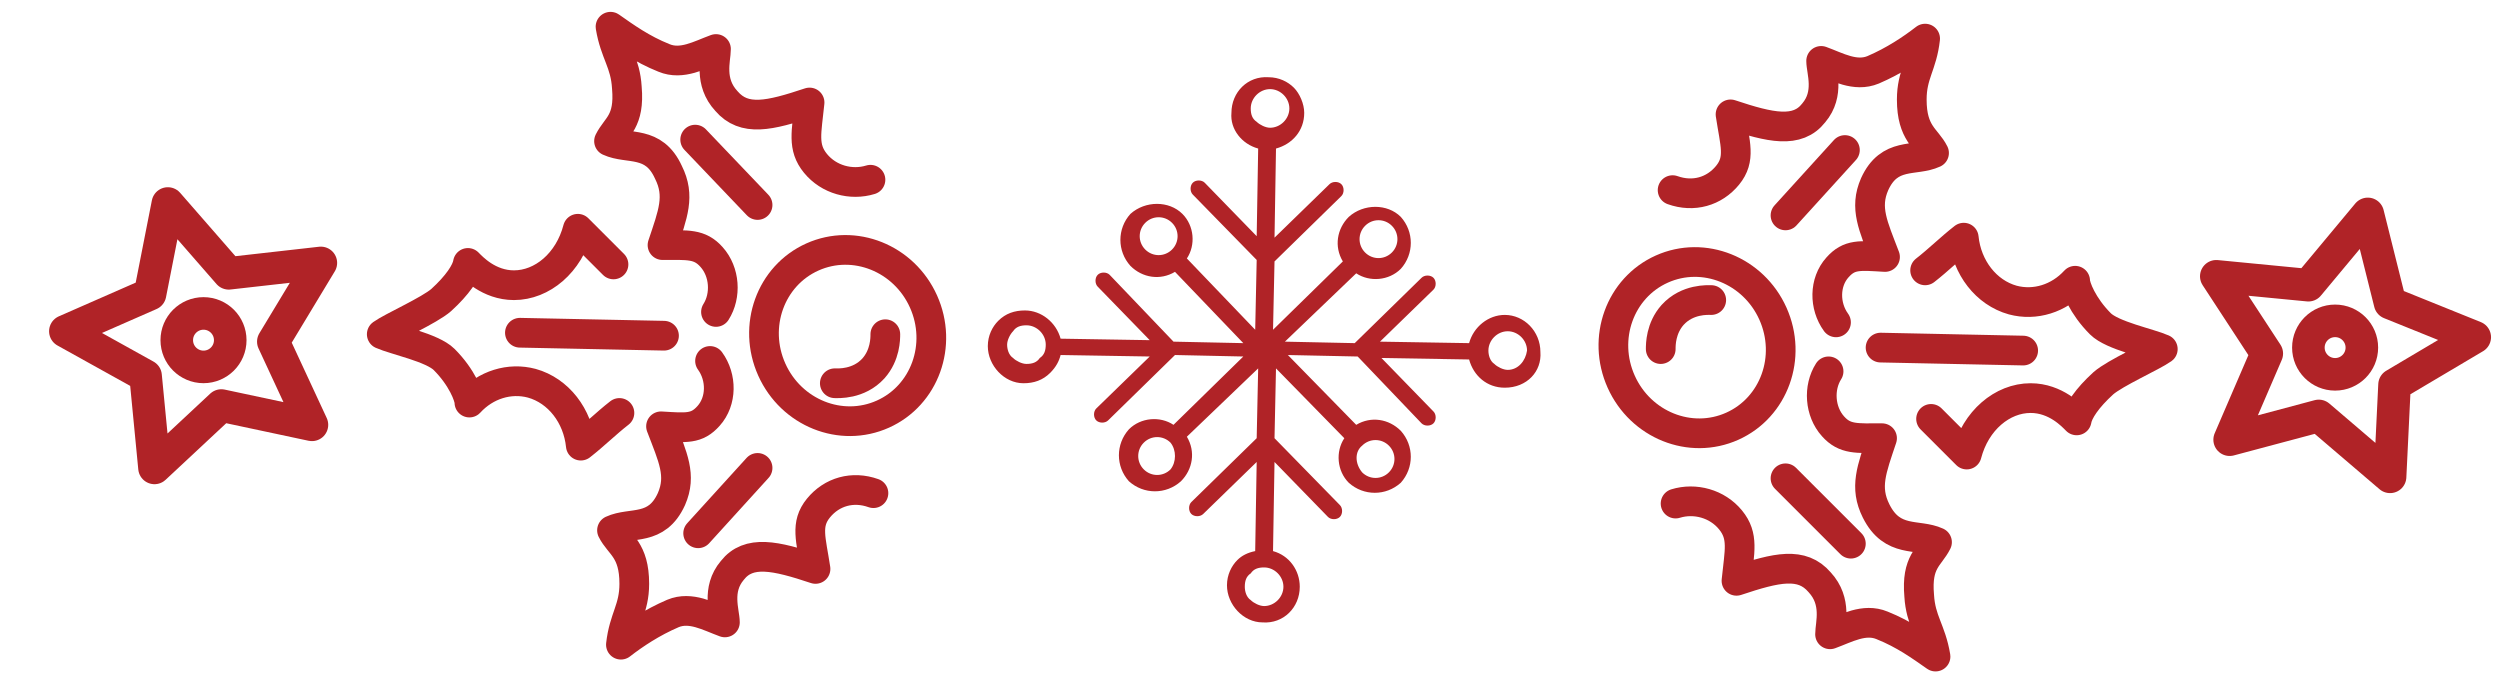
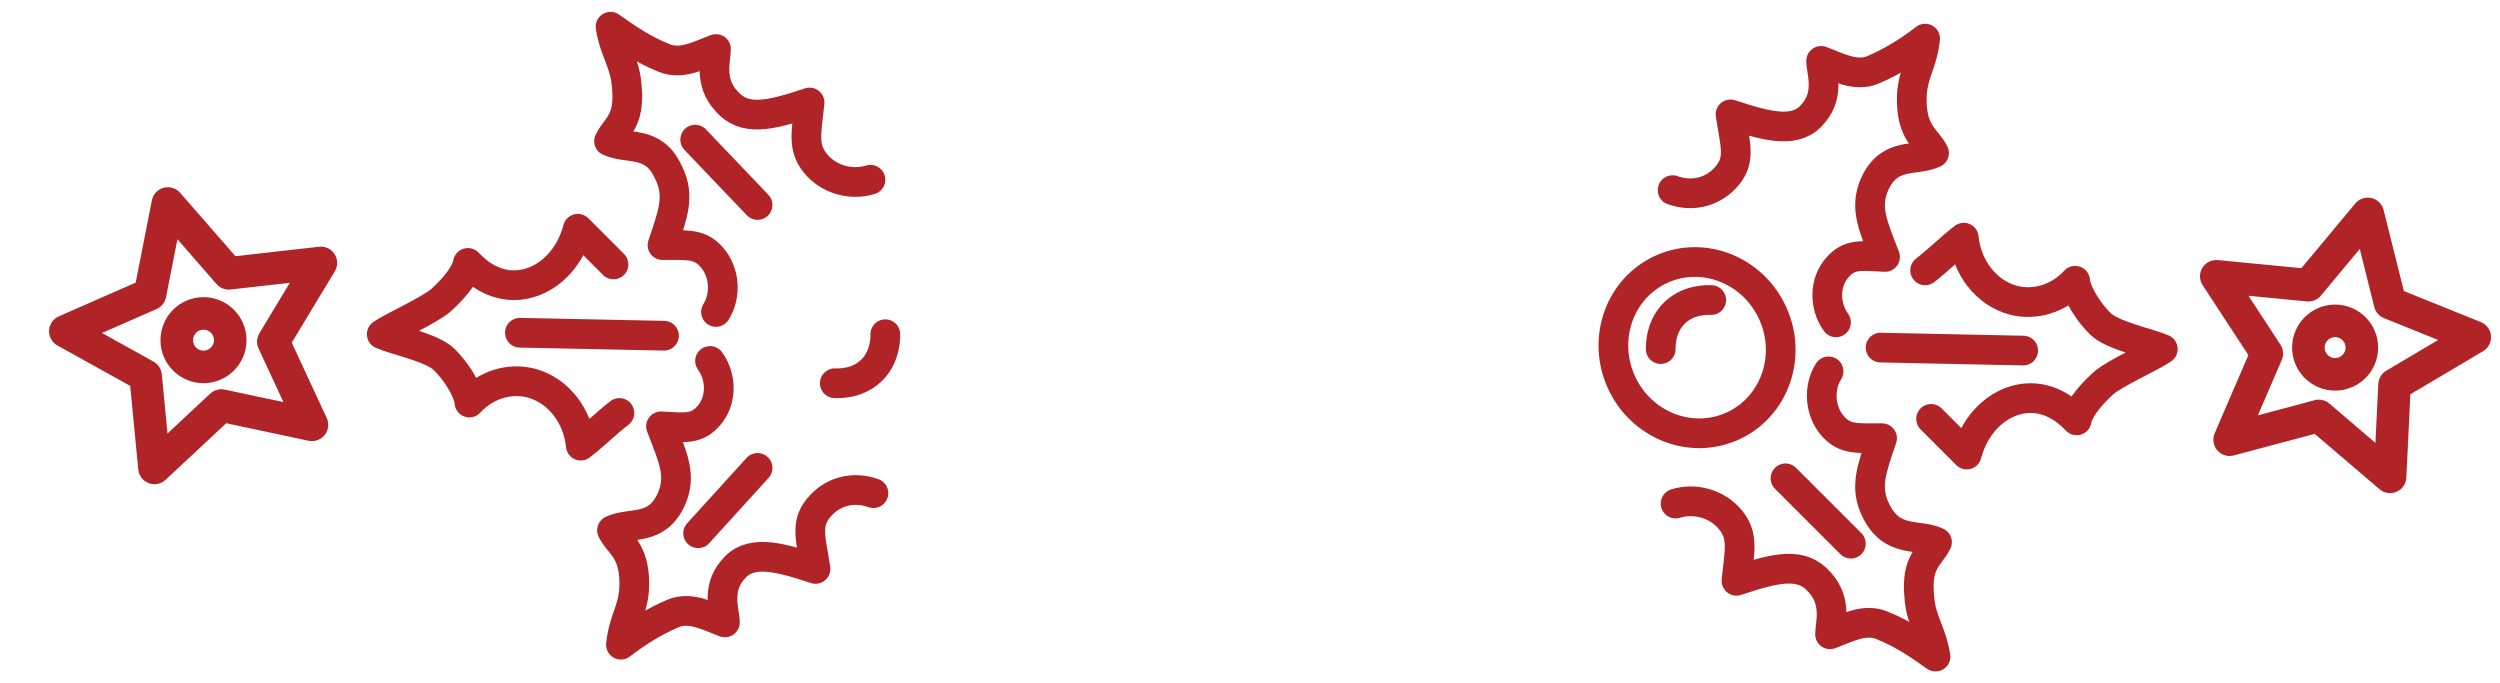
<svg xmlns="http://www.w3.org/2000/svg" version="1.1" id="Layer_1" x="0px" y="0px" viewBox="0 0 168.3 46" style="enable-background:new 0 0 168.3 46;" xml:space="preserve">
  <style type="text/css">
	.st0{fill:none;stroke:#B02327;stroke-width:2;stroke-linecap:round;stroke-linejoin:round;stroke-miterlimit:10;}
	.st1{fill:#B02327;}
	.st2{fill:none;stroke:#B02327;stroke-width:2.192;stroke-linecap:round;stroke-linejoin:round;stroke-miterlimit:10;}
</style>
  <g>
    <g>
-       <ellipse transform="matrix(0.912 -0.409 0.409 0.912 -4.255 25.332)" class="st0" cx="57.1" cy="22.6" rx="5.6" ry="5.8" />
      <path class="st0" d="M56.2,25.8c0.2,0,1.6,0.1,2.6-1c0.8-0.9,0.8-2,0.8-2.3" />
      <path class="st0" d="M47.8,24.3c0.8,1.1,0.8,2.7-0.1,3.7c-0.8,0.9-1.5,0.8-3.2,0.7c0.8,2.1,1.4,3.3,0.7,4.9c-1,2.2-2.7,1.5-4,2.1    c0.5,1,1.5,1.3,1.5,3.6c0,1.7-0.7,2.3-0.9,4.1c0.9-0.7,2.1-1.5,3.5-2.1c1.2-0.5,2.4,0.2,3.5,0.6c0-0.7-0.6-2.2,0.5-3.5    c1.1-1.4,2.9-1,5.6-0.1c-0.3-2-0.7-3,0.2-4.1s2.3-1.5,3.7-1" />
      <line class="st0" x1="47" y1="35.9" x2="51" y2="31.5" />
      <path class="st0" d="M48.2,21c0.7-1.1,0.6-2.7-0.3-3.7c-0.8-0.9-1.6-0.8-3.3-0.8c0.7-2.1,1.2-3.3,0.4-4.9C44,9.4,42.3,10.1,41,9.5    c0.5-1,1.4-1.3,1.2-3.6c-0.1-1.7-0.8-2.3-1.1-4.1c1,0.7,2.1,1.5,3.6,2.1c1.2,0.5,2.4-0.2,3.5-0.6c0,0.7-0.5,2.2,0.7,3.5    c1.2,1.4,2.9,1,5.6,0.1c-0.2,2-0.5,3,0.4,4.1s2.4,1.5,3.7,1.1" />
      <line class="st0" x1="46.8" y1="9.4" x2="51" y2="13.8" />
      <path class="st0" d="M41.7,27.8c-0.9,0.7-1.7,1.5-2.6,2.2c-0.2-2-1.5-3.7-3.3-4.2c-1.5-0.4-3.1,0.1-4.2,1.3c0-0.4-0.5-1.7-1.7-2.9    c-0.8-0.8-3.3-1.3-4.2-1.7c0.7-0.5,3.2-1.6,4-2.3c1.1-1,1.7-1.9,1.8-2.5c0.3,0.3,1.4,1.5,3.1,1.5c1.9,0,3.7-1.5,4.3-3.8    c0.8,0.8,1.6,1.6,2.4,2.4" />
      <line class="st0" x1="35" y1="22.4" x2="44.7" y2="22.6" />
    </g>
    <g>
      <ellipse transform="matrix(0.912 -0.409 0.409 0.912 0.433 48.812)" class="st0" cx="114.3" cy="23.4" rx="5.6" ry="5.8" />
      <path class="st0" d="M115.2,20.2c-0.2,0-1.6-0.1-2.6,1c-0.8,0.9-0.8,2-0.8,2.3" />
      <path class="st0" d="M123.6,21.7c-0.8-1.1-0.8-2.7,0.1-3.7c0.8-0.9,1.5-0.8,3.2-0.7c-0.8-2.1-1.4-3.3-0.7-4.9c1-2.2,2.7-1.5,4-2.1    c-0.5-1-1.5-1.3-1.5-3.6c0-1.7,0.7-2.3,0.9-4.1c-0.9,0.7-2.1,1.5-3.5,2.1c-1.2,0.5-2.4-0.2-3.5-0.6c0,0.7,0.6,2.2-0.5,3.5    c-1.1,1.4-2.9,1-5.6,0.1c0.3,2,0.7,3-0.2,4.1s-2.3,1.5-3.7,1" />
-       <line class="st0" x1="124.2" y1="10.1" x2="120.2" y2="14.5" />
      <path class="st0" d="M123.1,25c-0.7,1.1-0.6,2.7,0.3,3.7c0.8,0.9,1.6,0.8,3.3,0.8c-0.7,2.1-1.2,3.3-0.4,4.9    c1.1,2.2,2.8,1.5,4.1,2.1c-0.5,1-1.4,1.3-1.2,3.6c0.1,1.7,0.8,2.3,1.1,4.1c-1-0.7-2.1-1.5-3.6-2.1c-1.2-0.5-2.4,0.2-3.5,0.6    c0-0.7,0.5-2.2-0.7-3.5c-1.2-1.4-2.9-1-5.6-0.1c0.2-2,0.5-3-0.4-4.1s-2.4-1.5-3.7-1.1" />
      <line class="st0" x1="124.6" y1="36.6" x2="120.2" y2="32.2" />
      <path class="st0" d="M129.6,18.2c0.9-0.7,1.7-1.5,2.6-2.2c0.2,2,1.5,3.7,3.3,4.2c1.5,0.4,3.1-0.1,4.2-1.3c0,0.4,0.5,1.7,1.7,2.9    c0.8,0.8,3.3,1.3,4.2,1.7c-0.7,0.5-3.2,1.6-4,2.3c-1.1,1-1.7,1.9-1.8,2.5c-0.3-0.3-1.4-1.5-3.1-1.5c-1.9,0-3.7,1.5-4.3,3.8    c-0.8-0.8-1.6-1.6-2.4-2.4" />
      <line class="st0" x1="136.2" y1="23.6" x2="126.6" y2="23.4" />
    </g>
-     <path class="st1" d="M101.3,26.1L101.3,26.1c-1.2,0-2.1-0.8-2.4-1.9L93,24.1l3.5,3.6c0.2,0.2,0.2,0.6,0,0.8c-0.2,0.2-0.6,0.2-0.8,0   L91.4,24l-4.7-0.1l4.6,4.7c1-0.6,2.2-0.4,3,0.4c0.9,1,0.9,2.5,0,3.5c-1,0.9-2.5,0.9-3.5,0c-0.8-0.8-0.9-2.1-0.3-3l-4.6-4.7   l-0.1,4.7l4.4,4.5c0.2,0.2,0.2,0.6,0,0.8s-0.6,0.2-0.8,0l-3.6-3.7l-0.1,6c1.1,0.3,1.8,1.3,1.8,2.4l0,0c0,1.4-1.1,2.5-2.5,2.4   c-1.3,0-2.4-1.2-2.4-2.5c0-0.7,0.3-1.3,0.7-1.7c0.3-0.3,0.7-0.5,1.2-0.6l0.1-6L81,34.6c-0.2,0.2-0.6,0.2-0.8,0s-0.2-0.6,0-0.8   l4.4-4.3l0.1-4.7l-4.8,4.6c0.6,1,0.4,2.2-0.4,3c-1,0.9-2.5,0.9-3.5,0c-0.9-1-0.9-2.5,0-3.5c0.8-0.8,2.1-0.9,3-0.3l4.7-4.6l-4.6-0.1   l-4.5,4.4c-0.2,0.2-0.6,0.2-0.8,0s-0.2-0.6,0-0.8l3.6-3.5l-6-0.1c-0.1,0.4-0.3,0.8-0.7,1.2c-0.5,0.5-1.1,0.7-1.8,0.7l0,0   c-1.3,0-2.4-1.2-2.4-2.5c0-0.7,0.3-1.3,0.7-1.7c0.5-0.5,1.1-0.7,1.8-0.7c1.1,0,2.1,0.8,2.4,1.9l6,0.1l-3.5-3.6   c-0.2-0.2-0.2-0.6,0-0.8s0.6-0.2,0.8,0L79,23l4.7,0.1l-4.6-4.8c-1,0.6-2.2,0.4-3-0.4c-0.9-1-0.9-2.5,0-3.5c1-0.9,2.6-0.9,3.5,0   c0.8,0.8,0.9,2.1,0.3,3l4.6,4.8l0.1-4.7l-4.3-4.4c-0.2-0.2-0.2-0.6,0-0.8s0.6-0.2,0.8,0l3.5,3.6l0.1-5.9c-1.1-0.3-1.9-1.3-1.8-2.4   c0-1.4,1.1-2.5,2.5-2.4c0.7,0,1.3,0.3,1.7,0.7s0.7,1.1,0.7,1.7l0,0c0,1.2-0.8,2.1-1.9,2.4l-0.1,6l3.7-3.6c0.2-0.2,0.6-0.2,0.8,0   s0.2,0.6,0,0.8l-4.5,4.4l-0.1,4.6l4.7-4.6c-0.6-1-0.4-2.2,0.4-3c1-0.9,2.6-0.9,3.5,0c0.9,1,0.9,2.5,0,3.5c-0.8,0.8-2.1,0.9-3,0.3   L86.5,23l4.7,0.1l4.5-4.4c0.2-0.2,0.6-0.2,0.8,0s0.2,0.6,0,0.8L92.9,23l6,0.1c0.3-1.1,1.3-1.9,2.4-1.9c1.3,0,2.4,1.1,2.4,2.5   C103.8,25,102.8,26.1,101.3,26.1z M91.7,31.8c0.5,0.5,1.3,0.5,1.8,0c0.5-0.5,0.5-1.3,0-1.8s-1.3-0.5-1.8,0   C91.2,30.4,91.2,31.2,91.7,31.8z M83.8,39.5c0,0.3,0.1,0.7,0.4,0.9c0.2,0.2,0.6,0.4,0.9,0.4c0.7,0,1.3-0.6,1.3-1.3   s-0.6-1.3-1.3-1.3c-0.4,0-0.7,0.1-0.9,0.4C83.9,38.8,83.8,39.1,83.8,39.5z M70.4,23.2c0-0.7-0.6-1.3-1.3-1.3   c-0.4,0-0.7,0.1-0.9,0.4c-0.2,0.2-0.4,0.6-0.4,0.9s0.1,0.7,0.4,0.9c0.2,0.2,0.6,0.4,0.9,0.4c0.4,0,0.7-0.1,0.9-0.4   C70.3,23.9,70.4,23.6,70.4,23.2z M78.9,15c-0.5-0.5-1.3-0.5-1.8,0s-0.5,1.3,0,1.8s1.3,0.5,1.8,0S79.4,15.5,78.9,15z M86.8,7.3   c0-0.7-0.6-1.3-1.3-1.3s-1.3,0.6-1.3,1.3c0,0.4,0.1,0.7,0.4,0.9c0.2,0.2,0.6,0.4,0.9,0.4C86.2,8.6,86.8,8,86.8,7.3z M93.7,17   c0.5-0.5,0.5-1.3,0-1.8s-1.3-0.5-1.8,0s-0.5,1.3,0,1.8S93.2,17.5,93.7,17z M78.8,29.8c-0.5-0.5-1.3-0.5-1.8,0s-0.5,1.3,0,1.8   c0.5,0.5,1.3,0.5,1.8,0C79.2,31.1,79.2,30.3,78.8,29.8z M102.8,23.6c0-0.7-0.6-1.3-1.3-1.3s-1.3,0.6-1.3,1.3c0,0.3,0.1,0.7,0.4,0.9   c0.2,0.2,0.6,0.4,0.9,0.4C102.2,24.9,102.7,24.3,102.8,23.6z" />
    <g>
      <polygon class="st2" points="21,28.6 14.9,27.3 10.4,31.5 9.8,25.3 4.4,22.3 10.1,19.8 11.3,13.7 15.4,18.4 21.6,17.7 18.4,23       " />
      <circle class="st2" cx="13.7" cy="22.9" r="1.8" />
    </g>
    <g>
      <polygon class="st2" points="149.2,18.6 155.4,19.2 159.4,14.4 160.9,20.4 166.6,22.7 161.2,25.9 160.9,32.1 156.1,28 150.1,29.6     152.6,23.8   " />
      <circle class="st2" cx="157.2" cy="23.4" r="1.8" />
    </g>
  </g>
</svg>